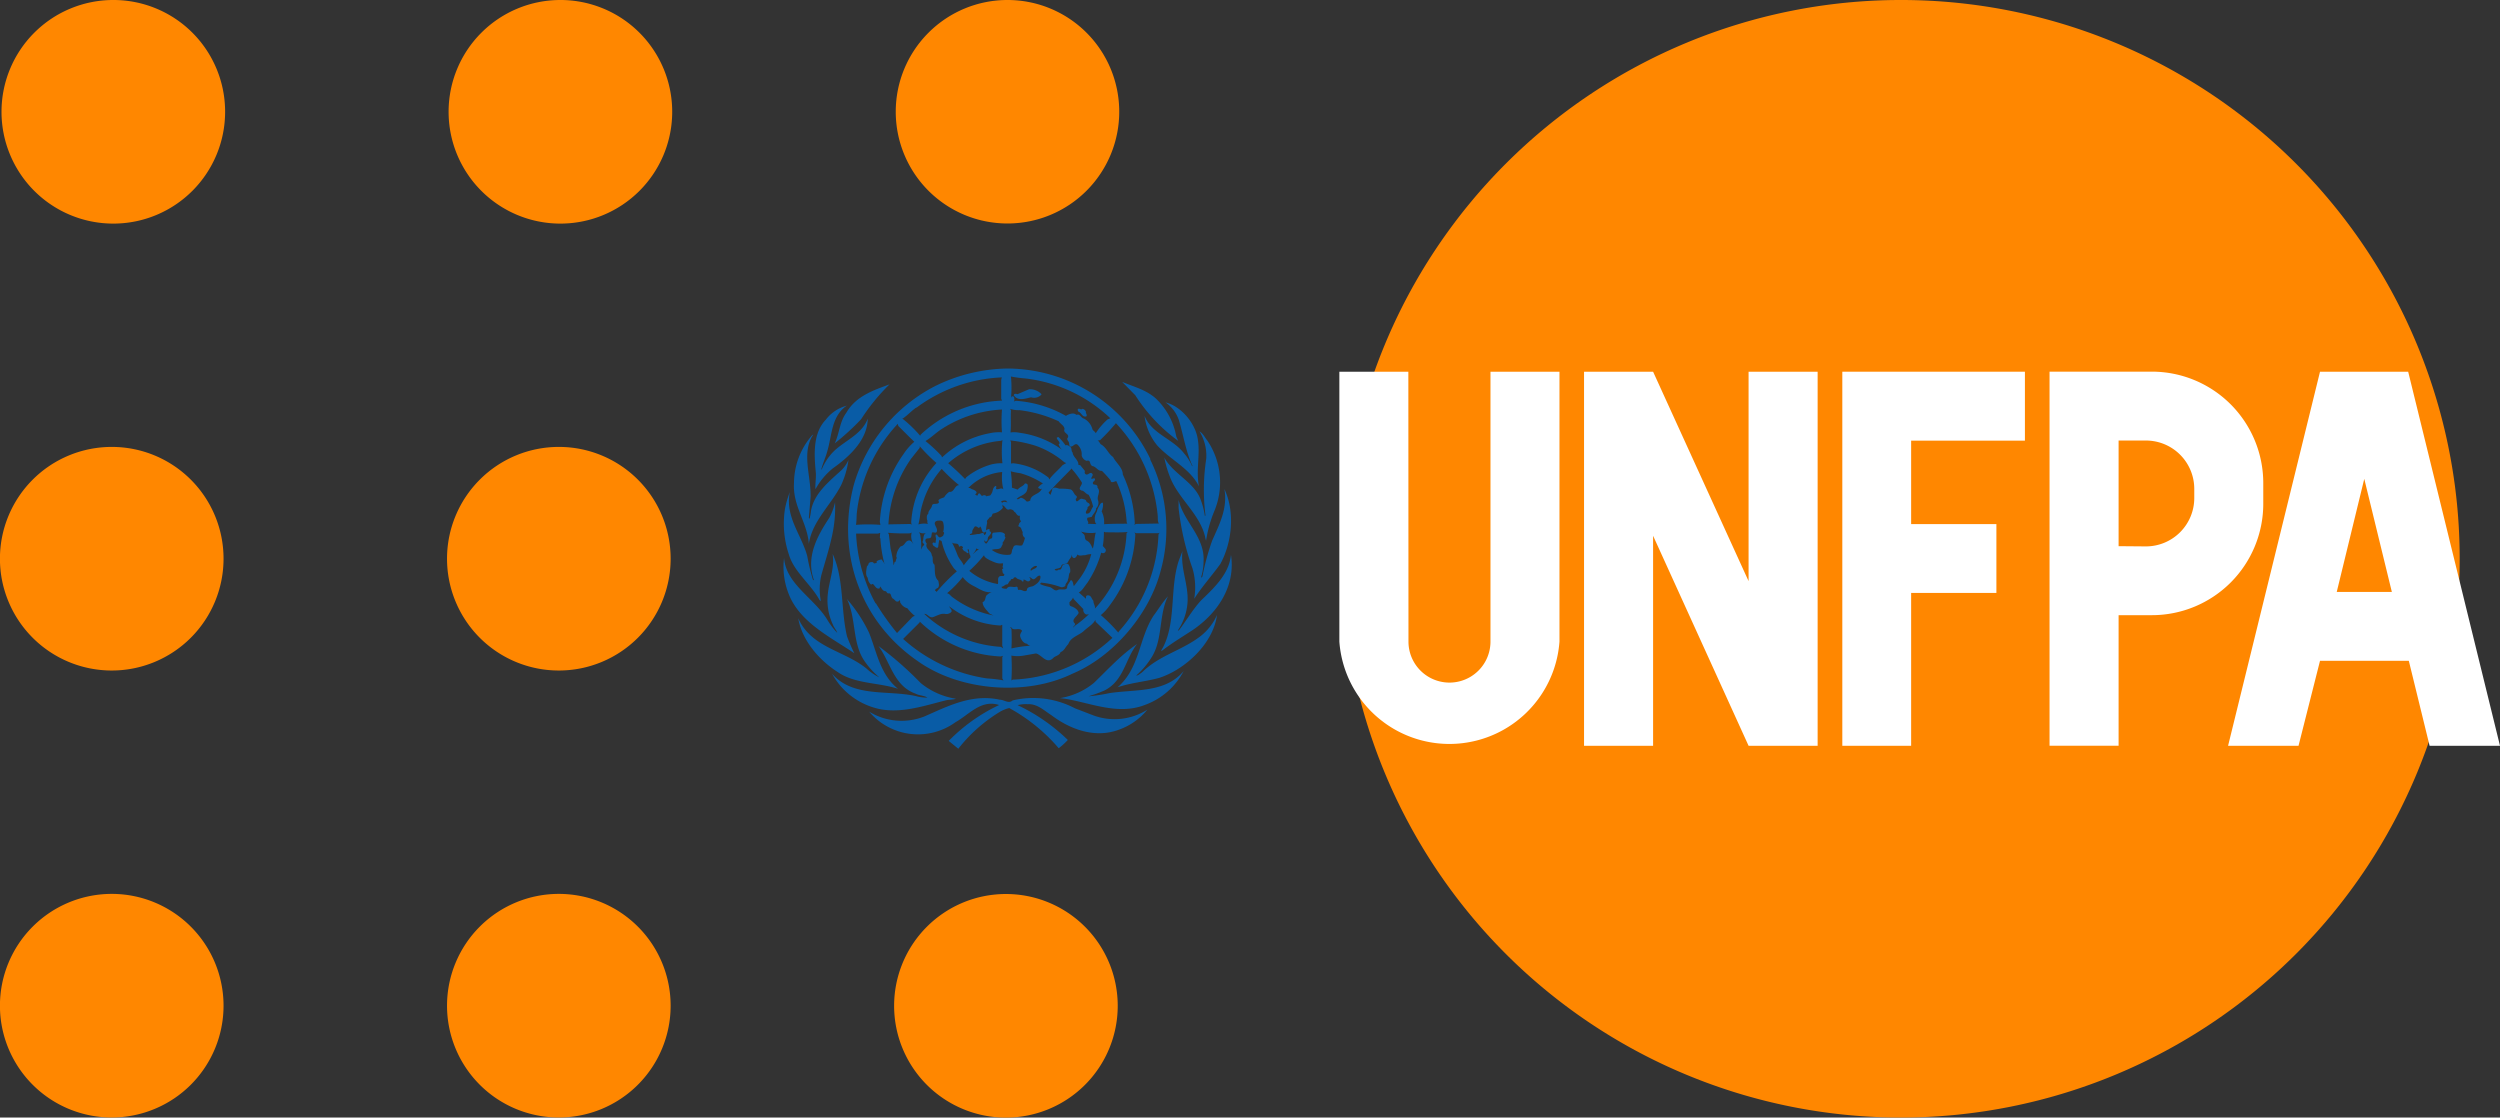
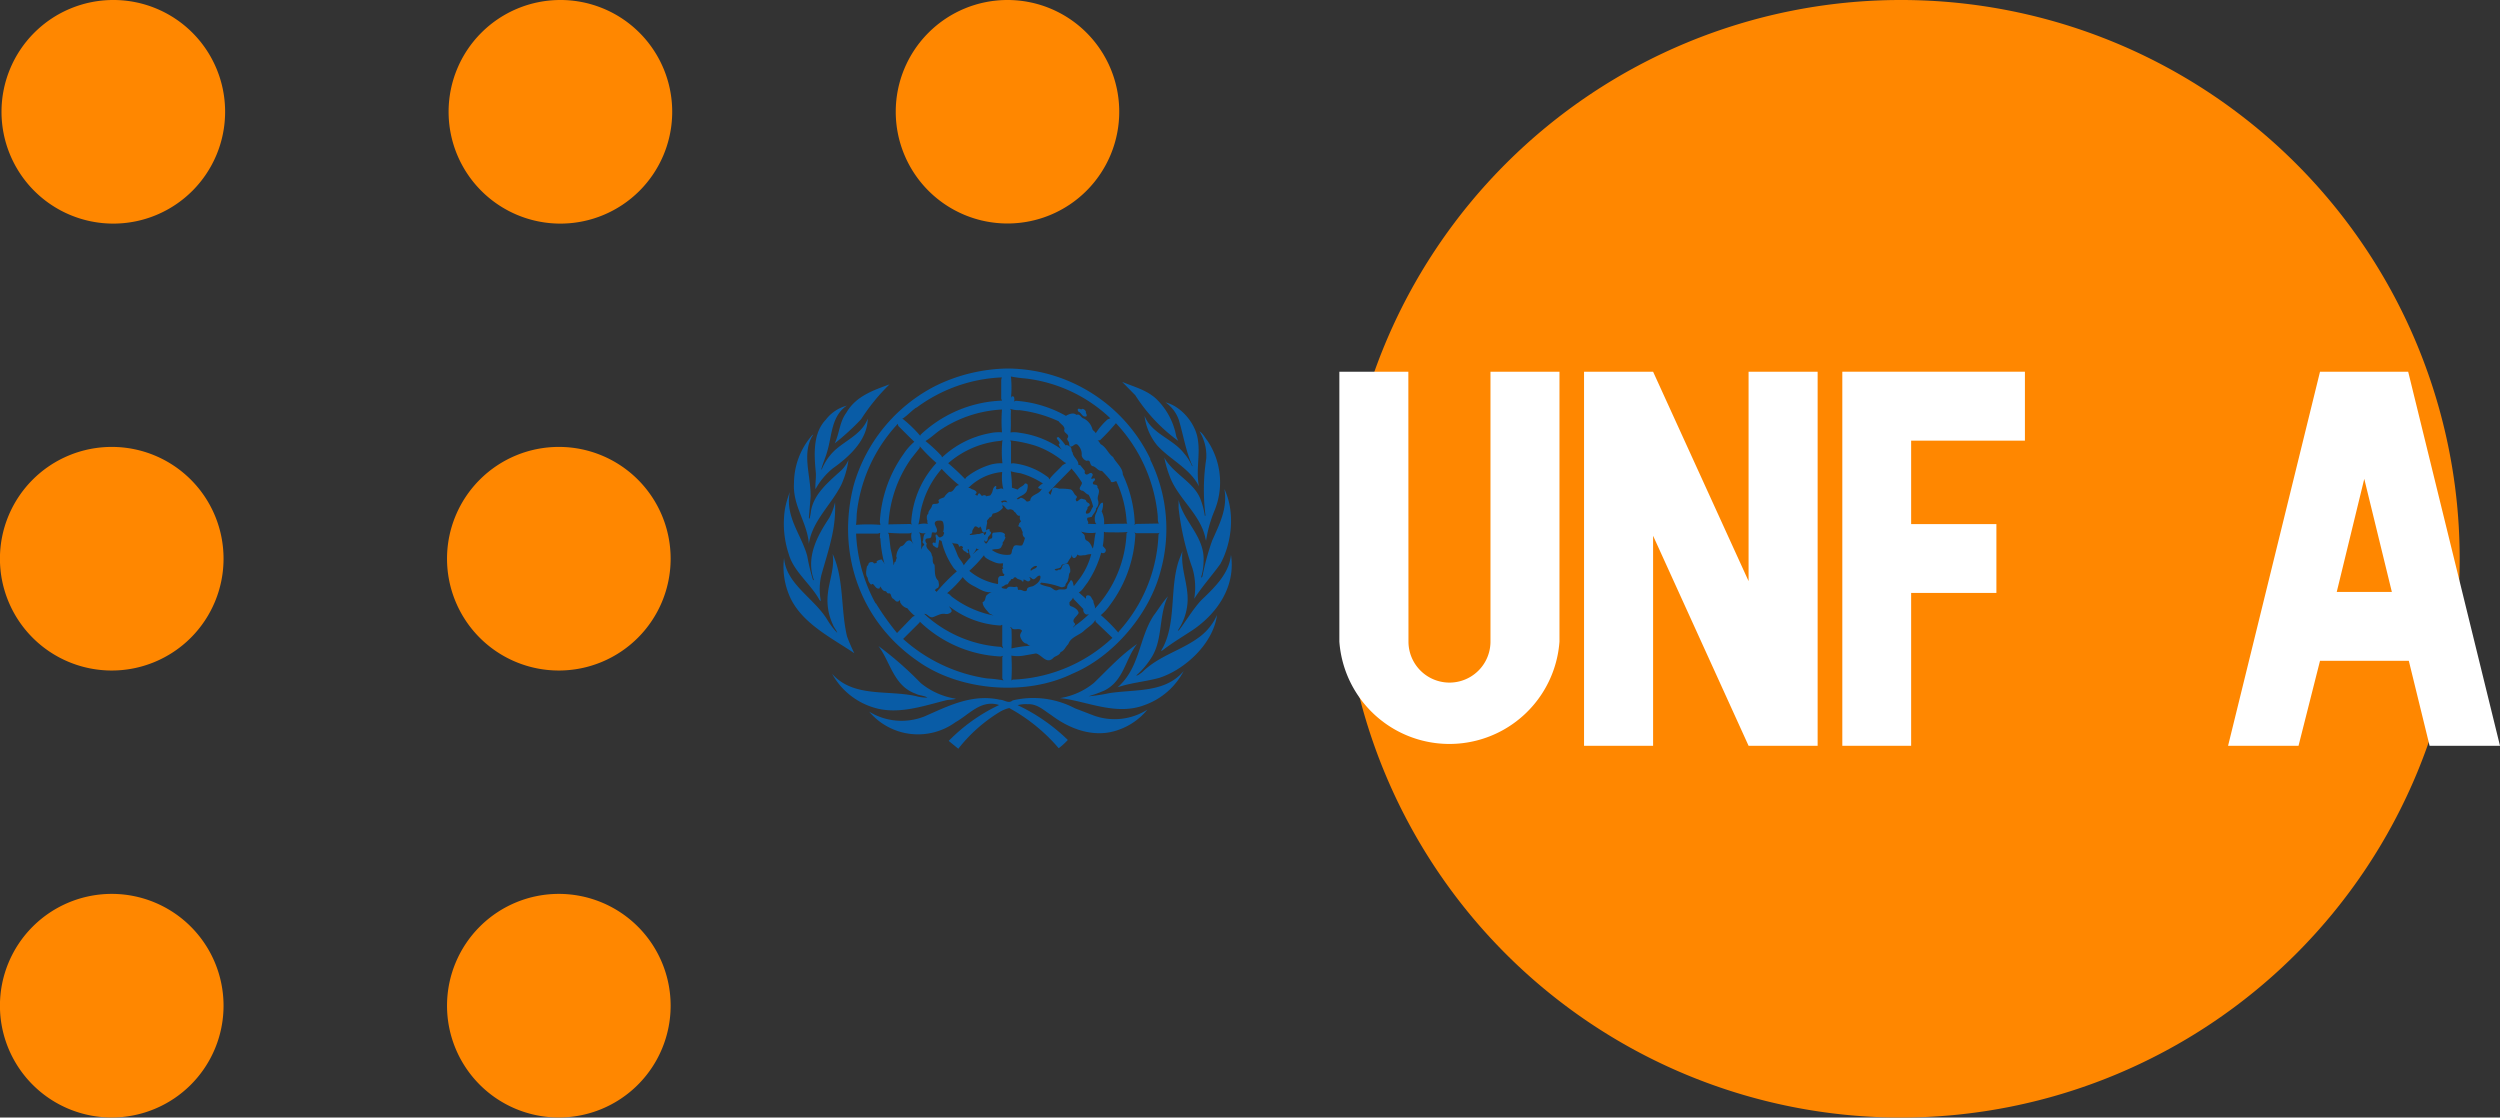
<svg xmlns="http://www.w3.org/2000/svg" id="Layer_1" data-name="Layer 1" viewBox="0 0 430.45 192.42">
  <rect x="0" y="0" width="430.45" height="192.42" fill="#333333" stroke="none" />
  <defs>
    <style>.cls-1{fill:#ff8700;}.cls-2{fill:#095ca6;}.cls-3{fill:#fff;}</style>
  </defs>
  <title>UNFPA-logo</title>
  <path class="cls-1" d="M327.49,420.06a19.25,19.25,0,1,1-19.24-19.24A19.23,19.23,0,0,1,327.49,420.06Z" transform="translate(-288.73 -400.82)" />
  <path class="cls-1" d="M404.47,420.06a19.25,19.25,0,1,1-19.25-19.24A19.24,19.24,0,0,1,404.47,420.06Z" transform="translate(-288.73 -400.82)" />
  <path class="cls-1" d="M481.44,420.06a19.24,19.24,0,1,1-19.23-19.24A19.23,19.23,0,0,1,481.44,420.06Z" transform="translate(-288.73 -400.82)" />
  <path class="cls-1" d="M327.22,497A19.25,19.25,0,1,1,308,477.77,19.24,19.24,0,0,1,327.22,497Z" transform="translate(-288.73 -400.82)" />
  <path class="cls-1" d="M404.2,497A19.25,19.25,0,1,1,385,477.77,19.24,19.24,0,0,1,404.2,497Z" transform="translate(-288.73 -400.82)" />
  <path class="cls-1" d="M327.22,574A19.25,19.25,0,1,1,308,554.73,19.25,19.25,0,0,1,327.22,574Z" transform="translate(-288.73 -400.82)" />
  <path class="cls-1" d="M404.2,574A19.25,19.25,0,1,1,385,554.73,19.25,19.25,0,0,1,404.2,574Z" transform="translate(-288.73 -400.82)" />
-   <path class="cls-1" d="M481.18,574a19.25,19.25,0,1,1-19.25-19.25A19.25,19.25,0,0,1,481.18,574Z" transform="translate(-288.73 -400.82)" />
  <path class="cls-2" d="M488.29,517.55c-2.34.63-4.86.83-7.14,1.61,3.86-3.31,3.65-8.45,6.22-12.36.83-1.1,1.51-2.26,2.46-3.31-1.57,3.15-.89,7.24-2.69,10.3a13.79,13.79,0,0,1-2.79,3.35c.37,0,.68-.34,1-.54,2.94-2.92,6.76-3.74,9.92-6.12a9.46,9.46,0,0,0,3-3.77C497.66,511.56,492.83,516.1,488.29,517.55Z" transform="translate(-288.73 -400.82)" />
  <path class="cls-2" d="M498.85,497.92c-1.44,2-3.18,3.93-4.5,6a11.73,11.73,0,0,0-.29-5.21,45.84,45.84,0,0,1-2.4-10.42l0-1.41c.84,3.76,4.53,6.34,4.3,10.56a9.23,9.23,0,0,1-.43,2.77l.06.07.17-.2a43.54,43.54,0,0,1,1.67-6.15c1.22-2.77,2.72-5.56,2.11-8.92C501.42,489,500.86,494.23,498.85,497.92Z" transform="translate(-288.73 -400.82)" />
  <path class="cls-2" d="M496.6,476.66a12.86,12.86,0,0,1,1.17,12.26,21.92,21.92,0,0,0-1.38,5c-.12-.3-.15-.71-.25-1-1-3.67-4.46-6.29-5.88-9.77a18.83,18.83,0,0,1-1.06-3.54c1.54,2.84,5.3,4.29,6.32,7.41a13,13,0,0,1,.66,2.63.11.11,0,0,0,.11-.1,35.22,35.22,0,0,1,.13-9.73,8,8,0,0,0-1.16-4.72C495.87,475.44,496.16,476.13,496.6,476.66Z" transform="translate(-288.73 -400.82)" />
  <path class="cls-2" d="M494.88,476c.63,2.86-.3,5.66.29,8.56l0,0c-1.55-3.08-4.87-4.53-7.15-7a9.85,9.85,0,0,1-2.22-5.12c1.3,3.15,4.83,3.86,6.85,6.5a8.18,8.18,0,0,1,1.34,2.15l.06-.06c-1.16-2.49-1.55-5.28-2.36-7.93a6.13,6.13,0,0,0-2.29-3C492,470.73,494.33,473.48,494.88,476Z" transform="translate(-288.73 -400.82)" />
  <path class="cls-2" d="M487.76,469.45a11.94,11.94,0,0,1,3.5,6.52l.33.76a29.07,29.07,0,0,1-7.39-7.86l-2.26-2.3C483.92,467.41,486.07,467.92,487.76,469.45Z" transform="translate(-288.73 -400.82)" />
  <path class="cls-2" d="M441.89,467A34,34,0,0,0,437,473a42.58,42.58,0,0,1-4.55,4.16c.81-1.69.84-3.72,2-5.27C436.11,469,439.17,468,441.89,467Z" transform="translate(-288.73 -400.82)" />
  <path class="cls-2" d="M430.92,473.08a6.68,6.68,0,0,1,3.6-2.41c-2.7,1.85-2.52,5.18-3.38,7.95-.27,1-.75,2-1,3l.07.05a9.4,9.4,0,0,1,2.22-3.28c1.92-1.77,4.76-2.87,5.71-5.5-.05,3.65-3.1,6.51-6,8.56a12.18,12.18,0,0,0-3,3.6c-.08-.91.13-1.84.06-2.82C428.9,479.08,428.66,475.44,430.92,473.08Z" transform="translate(-288.73 -400.82)" />
  <path class="cls-2" d="M425.44,484a12.64,12.64,0,0,1,3.15-8.27c.05,0,.08-.08.15-.06-2.06,3.15-.35,7.12-.44,10.72L428,490s0,.14.13.1a8.64,8.64,0,0,0,.23-1.27c.49-3,3.07-5.06,5.31-7.11a5.81,5.81,0,0,0,1.15-1.7,15.16,15.16,0,0,1-1.26,4.32c-1.74,3.42-5,6.22-5.56,10.12C427.73,490.74,425.19,487.94,425.44,484Z" transform="translate(-288.73 -400.82)" />
  <path class="cls-2" d="M423.87,488.55a15.79,15.79,0,0,1,.85-3c-.84,4.26,2,7.32,3,11a34.65,34.65,0,0,0,1,4.16c.07,0,.11,0,.14-.07-1.41-3.93.62-7.58,2.65-10.65a10.23,10.23,0,0,0,1-2.7,22.36,22.36,0,0,1-.49,5.65c-.49,2.35-1.22,4.58-1.86,6.86a10.54,10.54,0,0,0-.09,4.51l-.22-.15c-1.48-2.75-4.44-4.89-5.3-7.9A16.66,16.66,0,0,1,423.87,488.55Z" transform="translate(-288.73 -400.82)" />
  <path class="cls-2" d="M423.73,496.88c.33,4.52,5.19,6.92,7.45,10.66a12.71,12.71,0,0,0,1.7,2.24c-.12-.46-.56-.89-.72-1.37a9.81,9.81,0,0,1-.89-5.35c.23-2.29,1.19-4.44.82-6.87,2,4.27,1.37,9.6,2.49,14.23a30.54,30.54,0,0,0,1.25,2.88c-4.07-2.77-9.61-5.4-11.41-10.5A12.57,12.57,0,0,1,423.73,496.88Z" transform="translate(-288.73 -400.82)" />
-   <path class="cls-2" d="M426.17,507.26c2.26,5.13,7.95,5.55,11.76,8.68a9.32,9.32,0,0,0,2.22,1.52l0,0a13.73,13.73,0,0,1-2.5-2.72c-2.23-3.1-1.45-7.45-3.1-10.78a25.7,25.7,0,0,1,3.8,5.77c1.36,3.36,1.88,7.16,5,9.69-3.42-1.12-7.42-.81-10.42-2.91C429.71,514.45,426.78,511,426.17,507.26Z" transform="translate(-288.73 -400.82)" />
  <path class="cls-2" d="M432,516.83c3.62,4.13,9.56,2.76,14.41,3.84a6.69,6.69,0,0,0,2,.26c-.57-.37-1.37-.33-2-.66-3.81-1.34-4.36-5.45-6.43-8.22a59.08,59.08,0,0,1,7.28,6.38,12.67,12.67,0,0,0,6.06,2.7c-.52.19-1.22.14-1.8.29-4,1-8.4,2.57-12.62,1.14A12.18,12.18,0,0,1,432,516.83Z" transform="translate(-288.73 -400.82)" />
  <path class="cls-2" d="M481.35,526.47c-4.1,1.52-8.37-.07-11.58-2.5-1.29-.82-2.45-2-4.11-1.9a5.66,5.66,0,0,0-1.72.16,32,32,0,0,1,8.65,6,12.5,12.5,0,0,1-1.57,1.42,30.43,30.43,0,0,0-8.52-6.92,5.93,5.93,0,0,0-1.77.75,26.65,26.65,0,0,0-7,6.26l-1.65-1.35a30.12,30.12,0,0,1,8.68-6.18c-3.11-1-5.14,1.63-7.5,2.95a11,11,0,0,1-14.87-1.8,10.69,10.69,0,0,0,9.5.82c4-1.74,8.15-3.95,13-2.88.75,0,1.49.75,2.19.12a15.38,15.38,0,0,1,10.72,1.35L477,524a10.53,10.53,0,0,0,9.29-1A11.05,11.05,0,0,1,481.35,526.47Z" transform="translate(-288.73 -400.82)" />
  <path class="cls-2" d="M485.74,522.24c-4.6,1.73-9.23-.4-13.64-1.11l-.86-.11v0a12.21,12.21,0,0,0,5.84-2.62c2.47-2.38,4.67-4.82,7.43-6.69-2.05,2.61-2.26,6.31-5.62,8a23.54,23.54,0,0,1-2.75,1,28.31,28.31,0,0,0,3.56-.54c4.52-.7,9.67,0,12.84-3.82A12.19,12.19,0,0,1,485.74,522.24Z" transform="translate(-288.73 -400.82)" />
  <path class="cls-2" d="M494.09,509.3c-1.8,1.18-3.66,2.29-5.39,3.64v-.17c2.67-4.44,1.35-10.54,3-15.43l.63-1.64c-.36,3,1,5.62.88,8.67a9.75,9.75,0,0,1-1.68,5h.17c1.32-1.72,2.34-3.55,3.86-5.2,2.4-2.29,4.81-4.63,5.12-7.82C501.49,501.63,498.51,506.29,494.09,509.3Z" transform="translate(-288.73 -400.82)" />
  <path class="cls-2" d="M486.81,479.87a27.46,27.46,0,0,0-24.59-15.6,29.12,29.12,0,0,0-12.43,3,27.79,27.79,0,0,0-14.07,17.1c-3,11.64,1.07,23.41,11,30.26,7.18,5.14,18.63,6.12,26.68,2.18,7.15-3,13.3-10.4,15.17-17.7a27,27,0,0,0-1.81-19.19m1.3,9.64c.06.46-.06,1,.21,1.4l-3.94.07a.53.53,0,0,1-.32.12l.11-.16a21.78,21.78,0,0,0-2.07-8.48c0-1.17-1.18-2-1.67-3-.88-.61-1.14-1.68-2.13-2.2-.19-.22-.27-.55-.56-.62l.46-.09a33.41,33.41,0,0,0,2.72-2.92,27,27,0,0,1,7.19,15.86M477,504.28c-.34-.33-.36-1-1-.95-.21,0-.28.16-.28.33s0,.2,0,.26l-1.24-1.09c.58-.29,1-1.09,1.47-1.66a18.22,18.22,0,0,0,2.39-5.21.51.51,0,0,0,.61,0,.5.5,0,0,0,.11-.63l-.45-.5a14.37,14.37,0,0,0,.19-2.45l.3.09c1.27,0,2.57.06,3.79-.05l-.19.21a20.3,20.3,0,0,1-5.47,13c.15-.48-.29-.88-.23-1.41m-3.22,3.93c-.7-.65.45-1.21.67-1.8-.12-.64-.84-1-1.38-1.17-.26-.15-.18-.48-.2-.69a2.3,2.3,0,0,0,.62-.78l.1.25,1.67,1.74a.86.86,0,0,0,.46.91c.19.08.39-.08.56,0h-.1a18.63,18.63,0,0,1-2.43,2l-.19.26c-.1-.28.46-.4.22-.73M466.14,487c-.21.09-.45.25-.7.13a1.6,1.6,0,0,0-.91-.61c-.26.07-.43.38-.75.21.49-.53,1.37-.62,1.74-1.36a2.7,2.7,0,0,0,.16-1.09c-.13-.16-.34-.31-.52-.16-.27.45-.9.54-1.19,1l-1-.33a24.45,24.45,0,0,0-.2-2.82,14.16,14.16,0,0,0,1.65.33,13.75,13.75,0,0,1,3.88,1.77,2.76,2.76,0,0,0-.81.65c0,.24.25.18.36.33l.27-.1c-.43,1.08-1.84.91-2,2m1.15,11.32c0,.49-.72.47-1,.82-.2-.08-.05-.27,0-.38.32-.26.56-.51,1-.44M475,485.28c.44.08.72.63,1.17.72a7.53,7.53,0,0,1,.77,2.06c-.38.41-.4,1.33-1.21,1.18-.18-.44.36-.7.25-1.11.13-.11.35-.17.38-.36,0-.42-.55-.33-.63-.76-.15-.24-.42-.21-.64-.29-.52-.24-1,1.06-1.15,0a.37.37,0,0,0,.15-.5c-.47-.25-.5-.88-1-1.13a9.94,9.94,0,0,0-1.95-.13c-.43-.1-.91-.38-1.24.06,0,.34-.21.63-.26,1a1.06,1.06,0,0,1-.37-.39c1.2-1.34,2.59-2.7,3.85-4l.07-.16a17.1,17.1,0,0,1,1.82,2.43c.1.52-.89,1.05,0,1.41m2.39,7.23c-.24.74-.21,1.58-.41,2.33a1.2,1.2,0,0,1-.11.4c-.24-.46-.44-1.08-1-1.35s-.18-.87-.59-1.15l-.43-.42a5.78,5.78,0,0,0,2.5.19m-5.71-11.59c-.72.82-1.65,1.56-2.26,2.42l-.1-.29a12,12,0,0,0-6.13-2.5l-.35.06,0-3.69-.14-.3a22.78,22.78,0,0,1,4.4.93,15.7,15.7,0,0,1,4.92,2.83l.32.14-.69.4M468,501.14a13.14,13.14,0,0,1,3.41.78.93.93,0,0,0,.76-.23c-.06-.44.48-.66.43-1.11.23-.37.07-.92.39-1.23a1.87,1.87,0,0,0-.32-1.38c-.31-.21-.58,0-.87.09-.32.24-.21,1-.78.82a.54.54,0,0,1-.58.13c0-.06-.14-.08-.11-.16.42-.21,1.13-.08,1.18-.73.3-.25.77-.14,1.06-.46a4.92,4.92,0,0,1,.59-.92,1.12,1.12,0,0,0,.07-.42c.08.2.08.45.33.56s.44-.16.59-.36c0-.12.06-.28.18-.16.34.26.82,0,1.21.07a3.33,3.33,0,0,1,1.08-.2,12.18,12.18,0,0,1-2,4.22c-.34.42-.64.87-1,1.29-.12-.32-.11-.74-.38-1l-.17,0c-.22.45-.65.81-.6,1.31-.33.52-1.16.08-1.64.36s-.91-.4-1.37-.51-1.12-.25-1.61-.5a.23.23,0,0,1,.16-.26M465.42,466a25.47,25.47,0,0,1,14.49,6.84l-.47.19a11.09,11.09,0,0,0-2.05,2.4c-.06-.26-.44-.44-.56-.69a2.92,2.92,0,0,0-1.45-1.84c-.54-.09-.65-.9-1.31-.65-.54-.46-1.23-.13-1.76.13v.07a20.48,20.48,0,0,0-8.63-2.62c-.15,0-.22.12-.4.09.18-.1.09-.43.07-.63s-.24-.29-.43-.19a.64.64,0,0,0-.13.34,18.37,18.37,0,0,0,0-3.79,25.07,25.07,0,0,0,2.66.35m-1.05,5.46a22.44,22.44,0,0,1,6.62,1.9c.32.49.93.71,1,1.32-.33.82,1.11.81.46,1.66,0,.27.2.42.29.64s0,.57.23.71c.49.12.69-.54,1.19-.36a2.22,2.22,0,0,1,.78,1.92,1.31,1.31,0,0,0,.85.92c.81-.24.43.66,1,.9.63.08.94.88,1.64.82a21.26,21.26,0,0,1,1.5,1.65.25.25,0,0,0,.16.28c.33.08.53-.14.82-.15a19.43,19.43,0,0,1,1.78,7.06l.11.26c-1.31,0-2.64,0-4,.09a4.16,4.16,0,0,0-.42-2.22,2.88,2.88,0,0,0,.23-1.4c-.08-.21-.26,0-.35,0a4.23,4.23,0,0,0-.73,1.51,2.22,2.22,0,0,0-.2,1.93l.16.16L476,491c.36-.23-.32-.68,0-1.05l.7-.13c.22-.51.77-.89.75-1.48a1.31,1.31,0,0,0,.36-1.33c-.33-.75.56-1.53-.13-2.24a.36.36,0,0,0-.33-.48c-.21-.07-.45,0-.45-.3s.43-.38.36-.68-.42,0-.63-.05c-.05-.33.56-.68,0-1-.37-.06-.58.39-.94.23a.39.39,0,0,1-.14-.56l-.81-1c-.09-.09-.32.05-.33-.14,0-.8-.93-1.26-1-2.06-.3-.27-.06-.77-.45-1-.22-.16-.46-.35-.77-.22a8.07,8.07,0,0,0-1.2-1.42.33.33,0,0,0-.31.13c.08.38.52.59.49,1a.15.15,0,0,0-.16.07,2.06,2.06,0,0,0,.63,1,15.94,15.94,0,0,0-7.34-2.95,4.68,4.68,0,0,0-1.58-.06c.13-1.19,0-2.53.08-3.81l-.14-.26a4.38,4.38,0,0,0,1.64.23m-2.29,15.74.23.13c-.29,0-.61-.17-.86,0s-.06.36,0,.51c.5.18.6,1,1.25.67.27.06.61.11.71.43.41.15.45.84,1,.69,0,.26-.12.72.2.92-.09.23-.38.33-.37.62-.07.09-.13.23-.05.33.5.06.47.63.71.95a.92.92,0,0,0,.37,1,4.34,4.34,0,0,1-.47,1.27c-.53.25-1.41-.41-1.59.55-.3.33-.05,1.05-.63,1.09a4.38,4.38,0,0,1-3-.83c.56-.29,1.51.11,1.71-.72a.5.5,0,0,0,.13-.53,2.71,2.71,0,0,0,.5-.91c-.21-.21-.12-.32-.08-.55-.55-.58-1.32-.27-2-.27-.42.25,0,.72-.31,1-.53.06-.55.59-.93.9a.65.65,0,0,1-.36-.61h.06a.19.19,0,0,0,.14.23c.51.1.36-.5.51-.76s.85-.78.23-1c0-.13.08-.31-.09-.39-.19.08-.51.08-.53.37a.54.54,0,0,1-.21.65h-.11a.3.3,0,0,0-.2-.33c-.31,0-.57.25-.88.17a8.27,8.27,0,0,1-1.39.18c0-.26.35-.17.44-.42-.07-.41.2-.65.39-1,.1-.11.31-.06.42,0s.23.22.39.18l.14-.24c.4.25.18,1.43,1,.92a8,8,0,0,1,.23-1.57c-.19-.44.28-.62.41-.92.43,0,.38-.44.56-.65a2.63,2.63,0,0,0,1.74-1c-.16-.35-.05-.84-.33-1.11.29-.11.76-.25,1,0m-.63,25.32-.39-.25a21.48,21.48,0,0,1-13.21-5.68c.61-.05.85.76,1.52.55s1.3-.67,2.08-.55a1.15,1.15,0,0,0,1.1-.37c.12-.4-.31-.61-.39-.93a15.79,15.79,0,0,0,8.8,3.3l.33-.13V512l.16.46m-14.31-19.68-.21-.33a1.6,1.6,0,0,0,1.32.11c-.68.23-.43,1.06-.69,1.54,0,.25.33.33.29.58-.34.15-.37.51-.52.78a10.94,10.94,0,0,0-.19-2.68M443,497.5c-.36,0-.26.44-.41.65a20.88,20.88,0,0,0-.52-2.85l-.3-2.51-.17-.24a31.81,31.81,0,0,0,3.8.1l.3-.14a2.6,2.6,0,0,0,.31,2c-.15-.16-.38-.64-.72-.63-.71,0-.76.95-1.47,1a2.75,2.75,0,0,0-.77,1.81c.24.25-.19.51-.05.82m2.79-6.33-.35-.14-3.74.07a21.58,21.58,0,0,1,3.91-11.32l1.48-1.87,0-.27a27,27,0,0,0,2.88,2.88,16.44,16.44,0,0,0-4.35,10.26c.05.13,0,.3.15.39m15.51-15.92a7.28,7.28,0,0,0-2.17.16,16.35,16.35,0,0,0-8.18,4.16l-.1-.27a25.19,25.19,0,0,0-2.75-2.55c.87-.52,1.64-1.27,2.49-1.87a21.06,21.06,0,0,1,10.68-3.56,25.8,25.8,0,0,0,0,3.93m-6.13,20.61a.22.22,0,0,0,.33.16c.16-.2-.33-.55,0-.67.21.24.11.65.23.92a.69.69,0,0,1,.13.53,10.08,10.08,0,0,0-1.14,1.35c-.25-.62-.8-1.1-1.05-1.72s-.59-1.53-1-2.24c.32.41,1.21-.06,1.21.72a.34.34,0,0,0,.2,0c.11-.13.12-.14.27-.07s.38.2.12.37a.92.92,0,0,0,.65.62m4.06,10.64.65.31a17.24,17.24,0,0,1-7-3.11c-.35-.21-.59-.68-1-.71a18.79,18.79,0,0,0,2.71-2.78,5.18,5.18,0,0,0,1.71,1.44c1,.48,2.12,1.36,3.32,1.12a2.39,2.39,0,0,0-1,.67c-.16.37-.11.91-.6,1.07,0,.78.73,1.43,1.21,2m-8.7-4.81-.13-.85c-.79-.7-.54-1.89-.67-2.78-.55-.44-.1-1.15-.48-1.63,0-.8-1.23-1.08-.85-2-.16-.21-.34-.5-.17-.76s.78,0,.94-.41l.12-.73c.28-.15.69.22.84-.18.27-.68-1-1.51.1-1.87.36,0,.87-.12,1,.33a3.14,3.14,0,0,1,0,1.61c.36.13,0,.45,0,.67-.22.1-.42.33-.67.25s-.31-.5-.58-.47c-.19.29.1.58,0,.92-.06.18,0,.4-.13.55a.52.52,0,0,0-.33-.1c-.24.13-.08.37,0,.53.25.14.43.38.71.39l.14-.16a9.83,9.83,0,0,1,.19-1.21l.39.19a13.34,13.34,0,0,0,2.11,4.69l.52.53a33.75,33.75,0,0,0-3.51,3.57v0s-.06-.27-.22-.19c-.11-.52.74-.36.59-.95m1.89-16.15a2.88,2.88,0,0,0-.92.95c-.32.2-.74.19-1,.55,0,.16.18.34,0,.46-.31.31-1-.08-1.12.49s-.66.79-.62,1.36c-.32.21-.27.64-.24,1,.19.22-.07.61.24.77a3.39,3.39,0,0,0-1.71.07,13.44,13.44,0,0,0,.34-2,15.88,15.88,0,0,1,3.67-7.57,28.7,28.7,0,0,0,3,2.81c-.79,0-.8,1.18-1.62,1.16m8.42,14.72c-.19.3,0,.77-.13,1.14a10.38,10.38,0,0,1-4.92-2.27,21.29,21.29,0,0,0,2.54-2.7c.07.42.59.63.94.84.74.32,1.61.82,2.44.48-.06,0-.12.12-.18.16.23.24-.18.48.1.71.05.17-.18.14-.2.28.15.25,0,.68.35.76a.23.23,0,0,1-.15.36c-.28,0-.65-.06-.79.24m-4.39-4.1a1.89,1.89,0,0,0,.55-.89l.48.24c-.43,0-.67.45-1,.67l0,0M460.25,485c-.08-.19.15-.39-.07-.52-.63.29-.41,1-.82,1.44-.07.35-.54.18-.75.38a.51.51,0,0,0-.74-.1c-.32,0-.36-.68-.71-.33-.09.1,0,.35-.3.25-.06-.09-.15-.1-.22-.16s.33-.17.22-.42c-.25-.44-.78-.38-1.11-.7h-.3a9.41,9.41,0,0,1,5.84-2.75,8.67,8.67,0,0,0,.2,3c-.34-.42-.83.11-1.24-.07m1.08-4.43a6.56,6.56,0,0,0-2.07.24A12.34,12.34,0,0,0,455.1,483l-.2.3a39.2,39.2,0,0,0-2.91-2.72,15.87,15.87,0,0,1,9.1-3.86l.24-.14a18,18,0,0,0,0,4M446.55,471a26.44,26.44,0,0,1,14.68-5.2l-.11.39,0,3.28.13.33a21.52,21.52,0,0,0-14,5.86l-.08.19a21.76,21.76,0,0,0-3-2.9h-.12c.85-.51,1.59-1.38,2.43-1.95m-10.17,17.69a26.82,26.82,0,0,1,7-14.9l.09.37c.93.91,1.86,1.89,2.76,2.72a10.26,10.26,0,0,0-1.84,2.09,22.19,22.19,0,0,0-4.1,11.69l.1.53a26.9,26.9,0,0,0-4.21,0c.15-.82.06-1.68.21-2.5m3.15,16a27.69,27.69,0,0,1-3.34-12l3.79,0,.37-.13a5.3,5.3,0,0,0-.05.77l0,0c-.1.09.08.13.07.22a22.35,22.35,0,0,0,.65,4.14l.2.3a5.1,5.1,0,0,1-.61-.84,1.69,1.69,0,0,0-.89.33c.15.38-.25.26-.43.37a.66.66,0,0,0-.27-.25c-.29,0-.58,0-.7.32,0,.21-.2.3-.27.47-.09.61-.3,1.42.15,1.92a1.66,1.66,0,0,0,.55,1.15c.15,0,.22-.08.31-.11.37.26.56.92,1.11.8.15-.07.11-.25.15-.36.3.29.43.86,1,.82.14.13.2.37.42.39.58-.15.37.65.8.89s.49.69,1,.45l.16-.19c.15.11,0,.38.17.53a1.89,1.89,0,0,0,1.15.87,8.07,8.07,0,0,0,1.29,1.32l-.34.12-2.73,2.82a45.53,45.53,0,0,1-3.63-5.1m19.24,12.94a27.62,27.62,0,0,1-14.56-6.82l2.82-2.81.05-.17a21.47,21.47,0,0,0,13.92,6l.42-.11-.13.21v3.69l.2.33a22.44,22.44,0,0,0-2.72-.33m3.31-15.47a1.46,1.46,0,0,1-.79-.09c-.13,0-.09-.16-.13-.24.41,0,.59-.46,1-.39.24-.22.28-.59.61-.72-.1-.34.34-.11.43-.31s.28-.25.46-.15c.28.4.83.24,1.11.69.13.05.19-.1.16-.19v-.16c.45,0,.66.57,1.12.16a.3.3,0,0,0,0-.4s-.11-.06-.12-.12c.31-.15.49.47.88.26s.52-.59.95-.59l.09.13c.07.81-.62,1.31-1.23,1.67-.39.17-1.12.11-1.1.75-.45.41-.87-.25-1.43-.06-.27-.15,0-.52-.37-.59-.57.25-1.26-.3-1.66.35m1,6.93c.49.21,1.35-.21,1.62.35-.16.31-.41.62-.3,1s.5,1.16,1.15,1.2a1,1,0,0,0,.59.35,21.15,21.15,0,0,0-3.26.47,31.57,31.57,0,0,0,0-3.37l-.22-.31c.2,0,.29.19.42.31m.05,8.73-.26.16a34.12,34.12,0,0,0,0-4.29,6,6,0,0,0,2.12,0l2.1-.37c1,.2,1.77,1.88,2.92.85.4-.47,1.09-.43,1.34-1.09.67-.24.83-.92,1.32-1.37.45-1.27,1.89-1.47,2.78-2.36.64-.57,1.49-1.05,1.87-1.81l.07.34,2.88,2.75a26.53,26.53,0,0,1-17.14,7.2m25.07-25a26.36,26.36,0,0,1-6.81,16.68l-.12.21a26.87,26.87,0,0,0-3-3,8.75,8.75,0,0,0,1.6-1.77,21.87,21.87,0,0,0,4.34-12.13l-.14-.36.23.16,3.9,0,.2-.09Z" transform="translate(-288.73 -400.82)" />
  <path class="cls-2" d="M474.3,471.28a.68.68,0,0,0,.09.4c.58.2.65,1,1.37.84.24-.24-.12-.5-.06-.82a.77.77,0,0,0-.61-.49C474.81,471.48,474.56,471,474.3,471.28Z" transform="translate(-288.73 -400.82)" />
-   <path class="cls-2" d="M463.38,469c.73.93,2,.41,2.89.23a1.69,1.69,0,0,0,1.77-.47v-.09a2.77,2.77,0,0,0-2.13-.83l-2,.86c-.16-.07-.47-.16-.59.06S463.35,468.89,463.38,469Z" transform="translate(-288.73 -400.82)" />
  <path class="cls-1" d="M712.24,497A96.21,96.21,0,1,1,616,400.82,96.2,96.2,0,0,1,712.24,497Z" transform="translate(-288.73 -400.82)" />
  <polygon class="cls-3" points="272.74 128.41 284.63 128.41 284.63 92.25 301.07 128.41 312.96 128.41 312.96 64 301.07 64 301.07 100.06 284.63 64 272.74 64 272.74 128.41" />
  <polygon class="cls-3" points="348.65 64 317.21 64 317.21 128.41 329.06 128.41 329.06 102.09 343.74 102.09 343.74 90.24 329.06 90.24 329.06 75.87 348.65 75.87 348.65 64" />
  <path class="cls-3" d="M531.24,511.29a7.06,7.06,0,0,0,14.12,0V464.82h11.88v46.47a19,19,0,0,1-37.9,0V464.82h11.88Z" transform="translate(-288.73 -400.82)" />
-   <path class="cls-3" d="M659.24,506.74a19.18,19.18,0,0,0,19.18-19.18V484a19.19,19.19,0,0,0-19.18-19.19H641.62v64.41h11.89V506.74Z" transform="translate(-288.73 -400.82)" />
-   <path class="cls-1" d="M658.21,494.9a8.33,8.33,0,0,0,8.33-8.33V485a8.33,8.33,0,0,0-8.33-8.33h-4.7v18.19Z" transform="translate(-288.73 -400.82)" />
  <polygon class="cls-3" points="395.76 128.41 383.63 128.41 399.46 64 414.64 64 430.45 128.41 418.33 128.41 414.75 113.78 399.46 113.78 395.76 128.41" />
  <polygon class="cls-1" points="411.83 101.92 402.34 101.92 407.08 82.45 411.83 101.92" />
</svg>